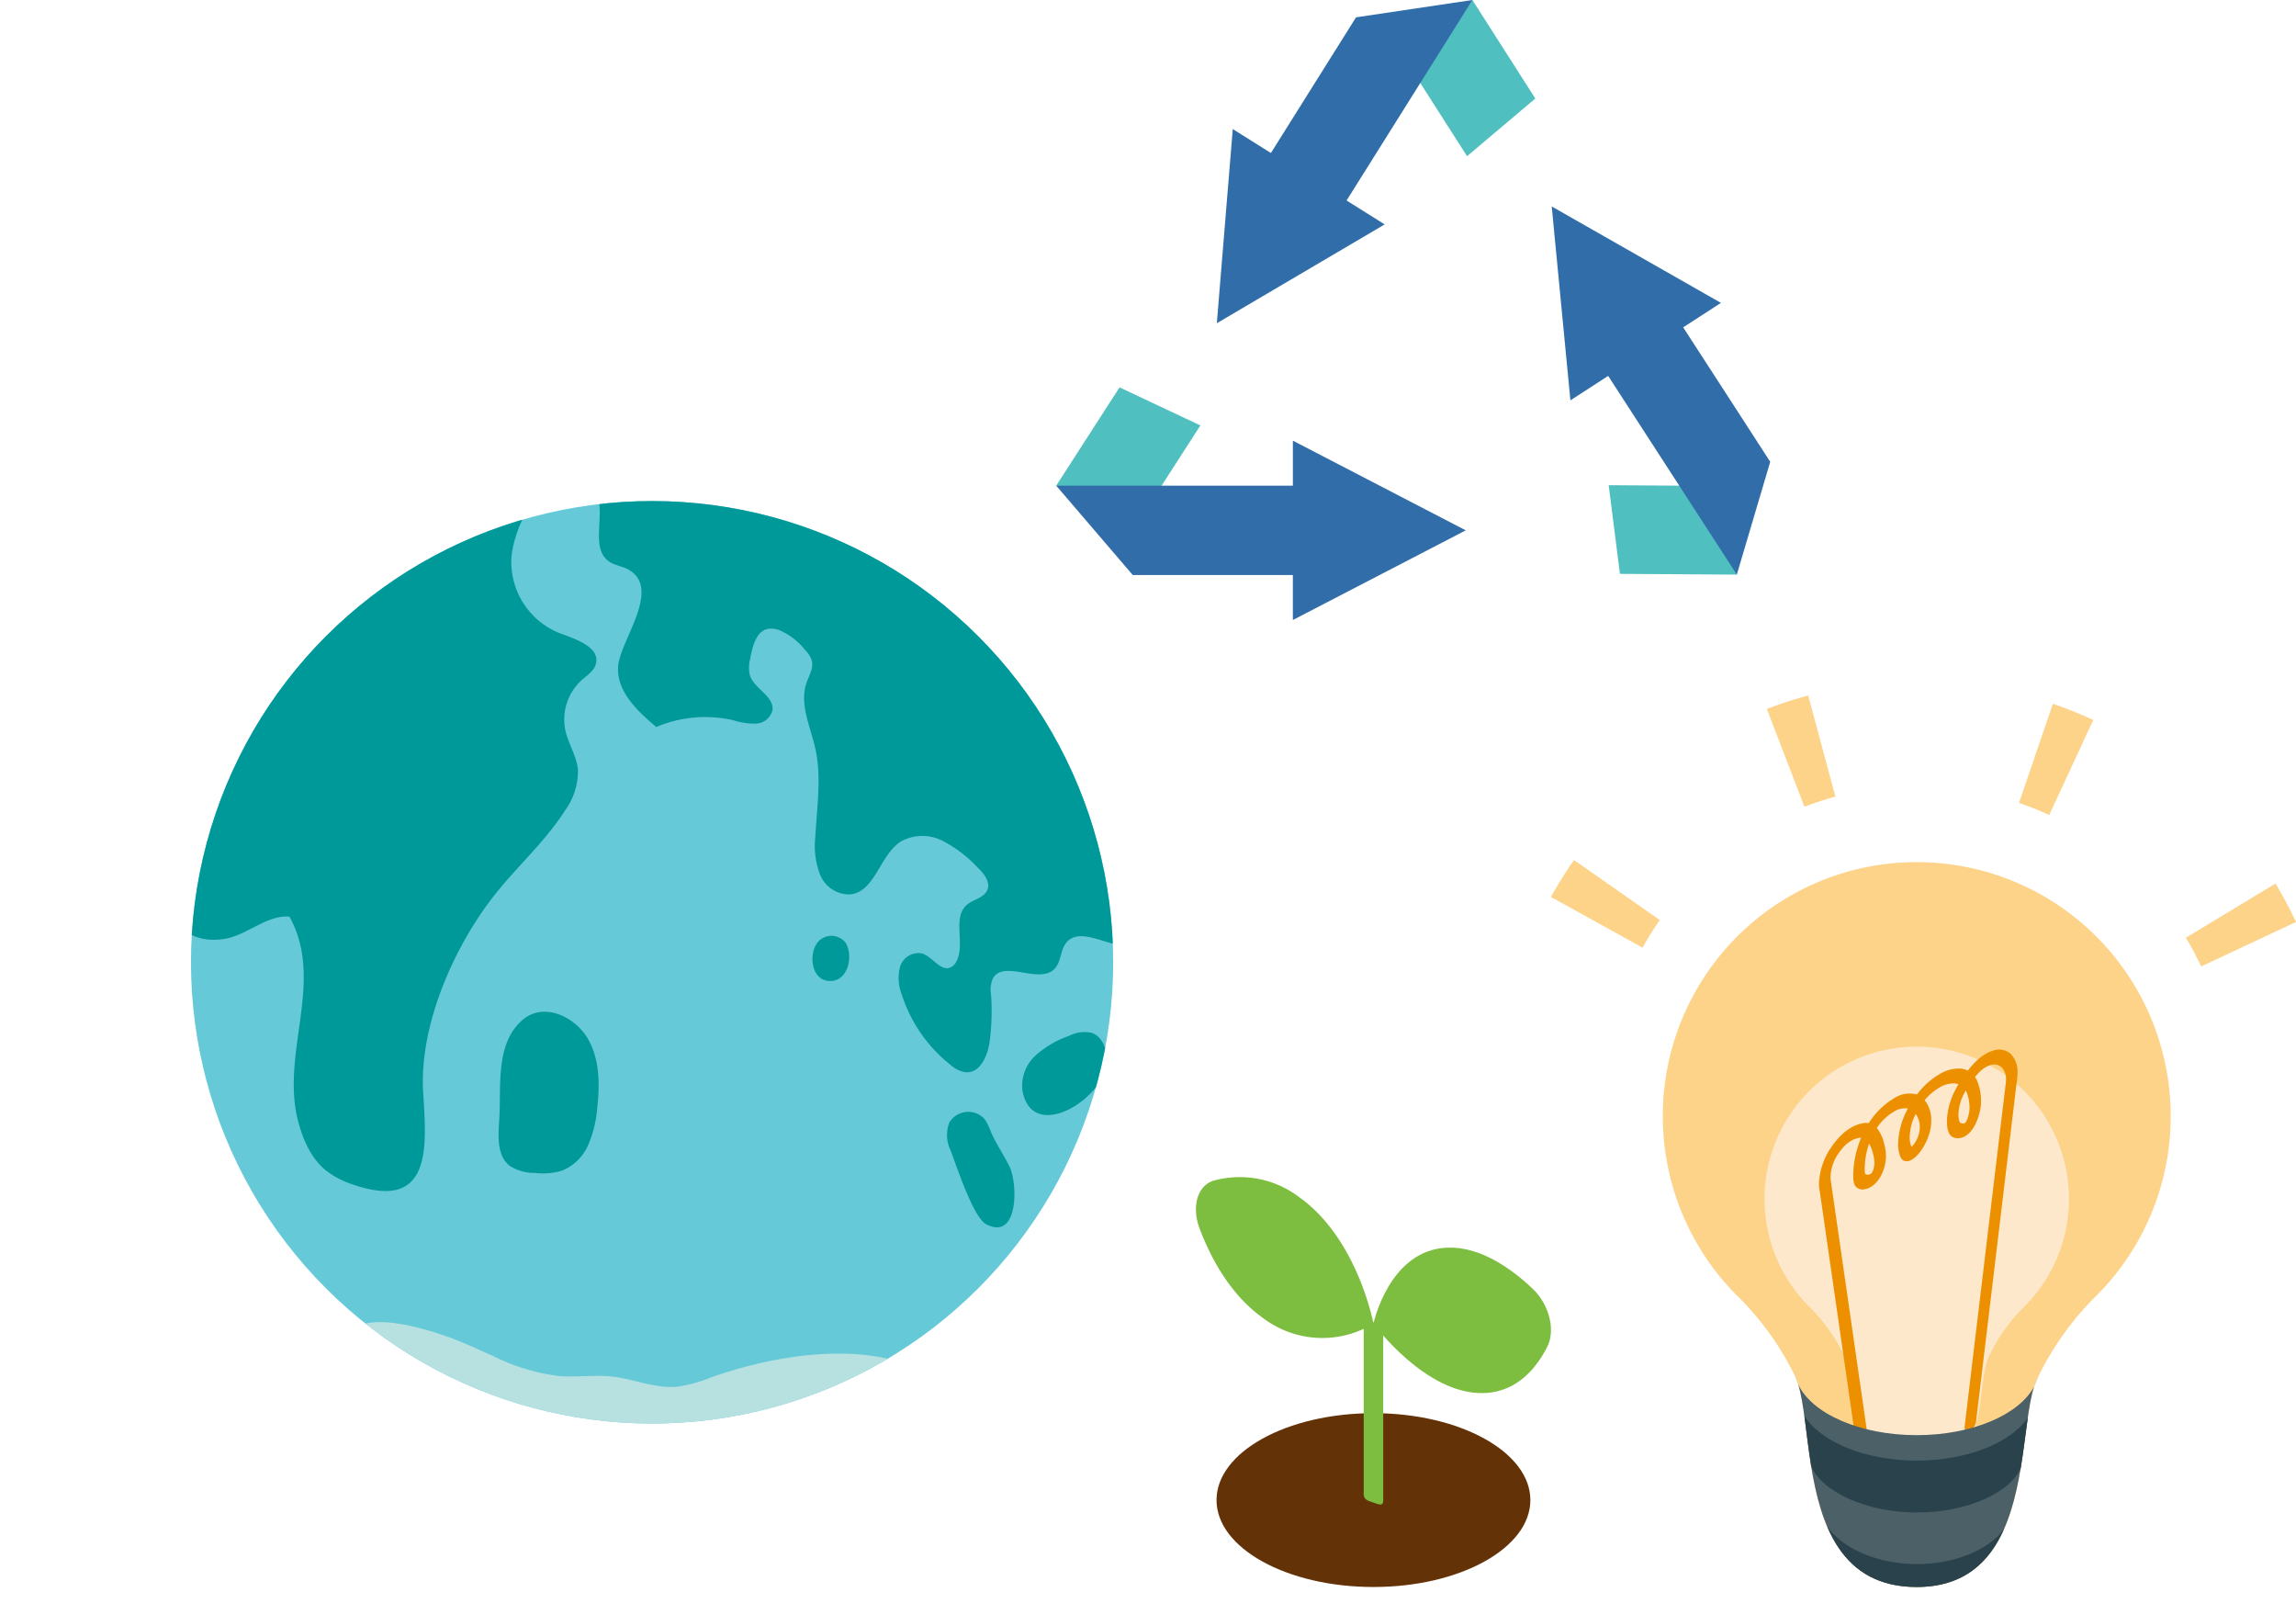
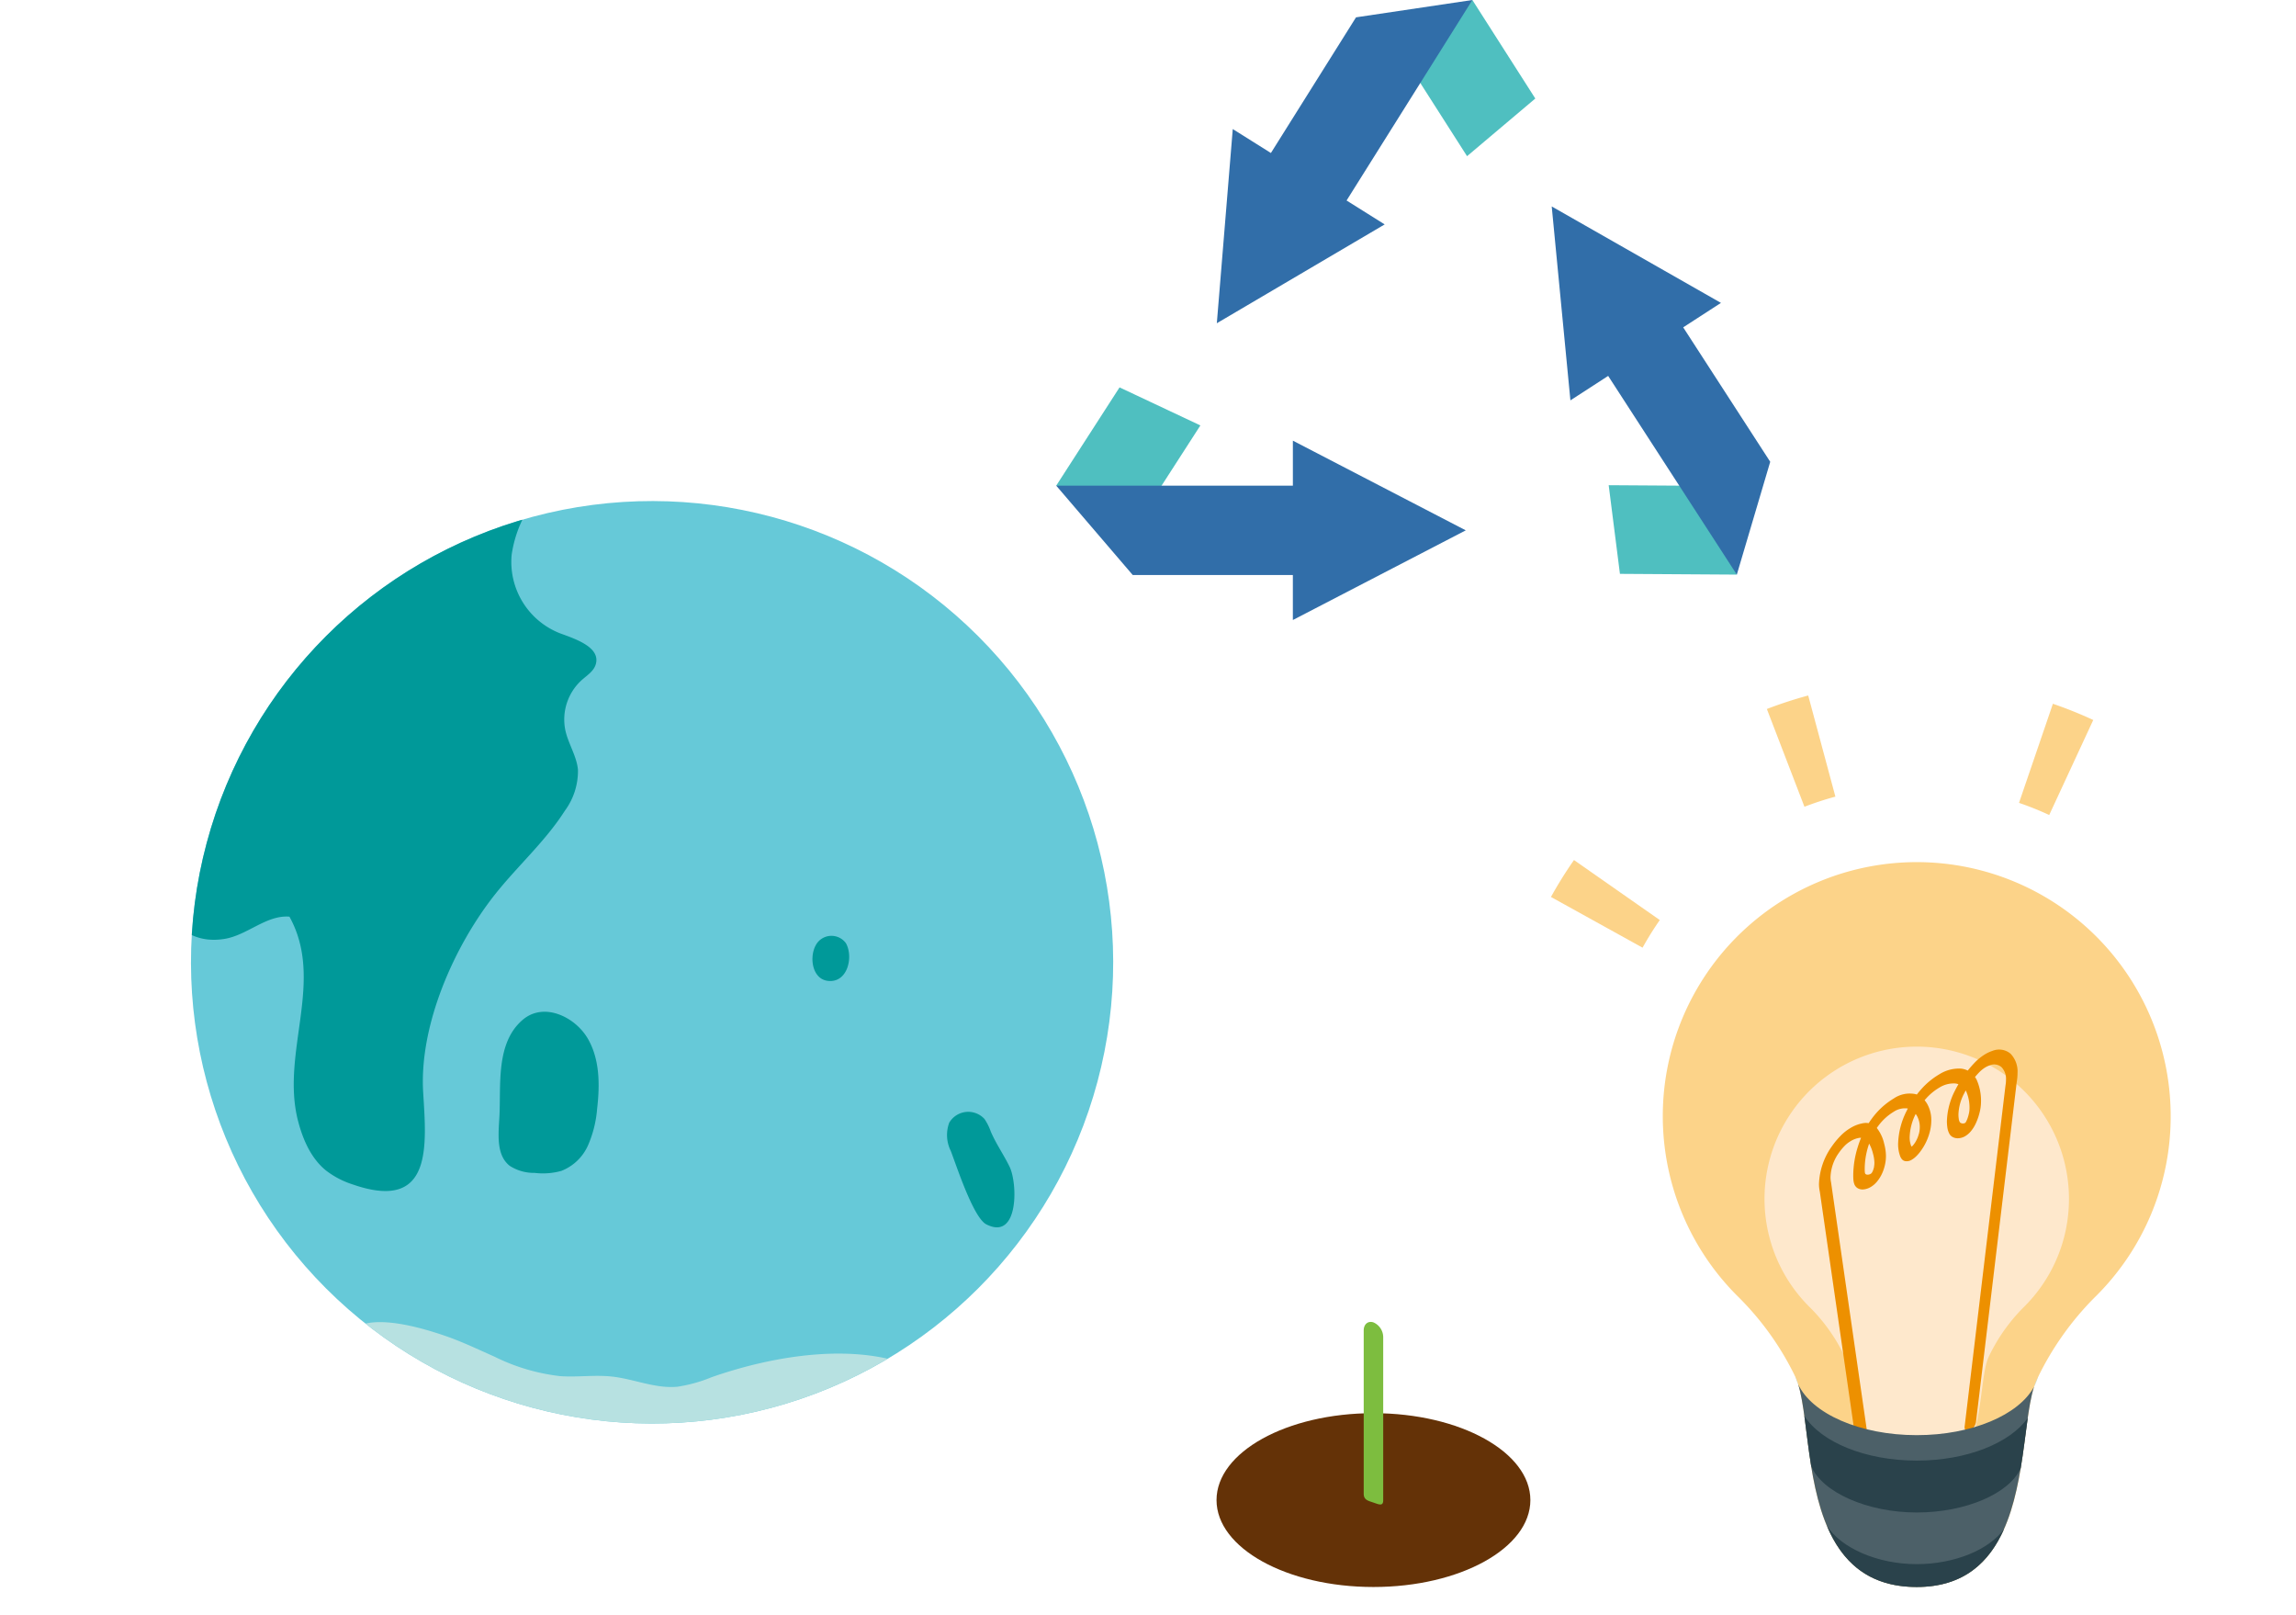
<svg xmlns="http://www.w3.org/2000/svg" width="333.332" height="234.335" viewBox="0 0 333.332 234.335">
  <defs>
    <clipPath id="clip-path">
      <circle id="SVGID" cx="66.942" cy="66.942" r="66.942" transform="translate(0 94.67) rotate(-45)" fill="none" />
    </clipPath>
  </defs>
  <g id="グループ_123" data-name="グループ 123" transform="translate(-28.847 33.423)">
    <g id="グループ_114" data-name="グループ 114" transform="translate(202.471 137.418)">
      <ellipse id="楕円形_24" data-name="楕円形 24" cx="22.782" cy="12.614" rx="22.782" ry="12.614" transform="translate(2.991 34.266)" fill="#643207" />
      <g id="グループ_113" data-name="グループ 113" transform="translate(0)">
-         <path id="パス_205" data-name="パス 205" d="M792.69,403.226a14.265,14.265,0,0,1-16.079-.848c-4.82-3.447-7.634-8.9-9.164-12.965-1.214-3.224-.272-6.315,2.121-6.96a14.259,14.259,0,0,1,12.373,2.436C790.421,390.952,792.69,403.226,792.69,403.226Z" transform="translate(-766.917 -381.956)" fill="#7dbd3f" />
-         <path id="パス_206" data-name="パス 206" d="M834.823,419.952s7.6,10.38,16.079,10.078c4.82-.171,7.634-3.713,9.164-6.738,1.214-2.4.272-6.13-2.121-8.4-3.017-2.863-7.553-6.143-12.373-5.972C837.093,409.221,834.823,419.952,834.823,419.952Z" transform="translate(-809.05 -398.682)" fill="#7dbd3f" />
        <g id="グループ_112" data-name="グループ 112" transform="translate(24.359 21.021)">
          <path id="パス_207" data-name="パス 207" d="M832.511,463.562c-.782-.266-1.415-.381-1.415-1.291V438.579c0-.911.633-1.434,1.415-1.169a2.349,2.349,0,0,1,1.415,2.13v23.691C833.925,464.142,833.292,463.827,832.511,463.562Z" transform="translate(-831.096 -437.341)" fill="#7dbd3f" />
        </g>
      </g>
    </g>
    <g id="グループ_121" data-name="グループ 121" transform="translate(28.847 11.572)">
      <g id="グループ_120" data-name="グループ 120" transform="translate(0)">
        <g id="グループ_119" data-name="グループ 119" transform="translate(0)" clip-path="url(#clip-path)">
          <circle id="楕円形_25" data-name="楕円形 25" cx="66.942" cy="66.942" r="66.942" transform="translate(0 94.67) rotate(-45)" fill="#66c9d8" />
          <path id="パス_212" data-name="パス 212" d="M140.025,75.122a11.129,11.129,0,0,0,7.053,11.409c2.4.866,5.89,2.07,5.151,4.51-.3.985-1.259,1.582-2.03,2.264a7.73,7.73,0,0,0-2.372,7.314c.433,1.947,1.627,3.7,1.823,5.681a9.709,9.709,0,0,1-1.908,5.982c-2.831,4.435-6.837,7.981-10.107,12.1-5.937,7.484-11.034,18.949-10.457,28.717.447,7.564,1.549,17.506-10.225,13.41a12.761,12.761,0,0,1-3.852-2c-2.192-1.763-3.382-4.494-4.086-7.217-2.563-9.913,3.939-20.282-1.251-29.651-3.337-.264-6.095,2.677-9.4,3.225-7.673,1.273-10.849-6.806-9.636-12.807a77.454,77.454,0,0,1,30.519-47.132c6.534-4.674,14.212-8.4,22.238-8.055,1.582.069,3.606.791,3.527,2.373-.076,1.54-2.3,2.814-3.062,4.07A17.421,17.421,0,0,0,140.025,75.122Z" transform="translate(-65.744 -39.595)" fill="#099" />
          <path id="パス_213" data-name="パス 213" d="M219.414,285.136c-.14,2.539-.5,5.583,1.5,7.148a6.466,6.466,0,0,0,3.607,1.022,9.927,9.927,0,0,0,3.891-.292,7.024,7.024,0,0,0,3.866-3.705A16.487,16.487,0,0,0,233.6,284c.4-3.437.4-7.112-1.314-10.117-1.835-3.217-6.393-5.42-9.476-2.806C218.835,274.446,219.663,280.616,219.414,285.136Z" transform="translate(-146.91 -168.07)" fill="#099" />
-           <path id="パス_214" data-name="パス 214" d="M259.94,75.354c-.847-.463-1.867-.562-2.675-1.09-2.848-1.862-.675-6.421-1.782-9.639-.464-1.347-1.515-2.892-.629-4.009a2.932,2.932,0,0,1,2.3-.768c27.936-.826,55.835,13.867,70.959,37.371,5.715,8.881,9.747,19.721,7.107,29.947a4.406,4.406,0,0,1-.909,1.964c-2.606,2.782-8.234-2.542-10.709.357-.92,1.078-.753,2.812-1.734,3.834-2.236,2.328-7.428-1.406-8.977,1.427a4.231,4.231,0,0,0-.251,2.347,33.3,33.3,0,0,1-.2,6.749c-.273,2.061-1.345,4.6-3.421,4.5A4.082,4.082,0,0,1,306.8,147.3a21.234,21.234,0,0,1-7.119-10.234,6.481,6.481,0,0,1-.251-4.031,2.789,2.789,0,0,1,3.171-1.943c1.564.472,2.737,2.715,4.211,2.01a1.875,1.875,0,0,0,.8-.854c1.327-2.536-.65-6.325,1.512-8.2.939-.815,2.479-1.005,2.968-2.149.509-1.192-.516-2.443-1.456-3.336a19.044,19.044,0,0,0-5.034-3.816,6.455,6.455,0,0,0-6.083.116c-3.041,1.98-3.68,7.212-7.28,7.664a4.579,4.579,0,0,1-4.411-2.839,11.605,11.605,0,0,1-.7-5.51c.222-4.292.928-8.651-.007-12.846-.705-3.163-2.328-6.414-1.283-9.482.368-1.079,1.064-2.164.779-3.268a3.819,3.819,0,0,0-.972-1.52,9.445,9.445,0,0,0-3.793-2.907c-3-1-3.752,1.829-4.185,4.2a5.015,5.015,0,0,0-.058,2.311c.6,2.034,3.646,3.114,3.28,5.2a2.6,2.6,0,0,1-2.435,1.879,10.555,10.555,0,0,1-3.255-.5,18.237,18.237,0,0,0-11.162.983c-2.766-2.309-5.791-5.19-5.542-8.784C258.752,85.708,264.956,78.1,259.94,75.354Z" transform="translate(-168.759 -37.709)" fill="#099" />
          <path id="パス_215" data-name="パス 215" d="M344.2,241.966c1.12,1.985.257,5.823-2.636,5.468-2.57-.315-2.8-4.33-1.262-5.81A2.6,2.6,0,0,1,344.2,241.966Z" transform="translate(-221.39 -150.069)" fill="#099" />
          <path id="パス_216" data-name="パス 216" d="M391.337,313.852a5.177,5.177,0,0,1-.226-4.085,3.2,3.2,0,0,1,5.13-.537,7.844,7.844,0,0,1,.9,1.8c.76,1.784,1.892,3.384,2.739,5.13,1.179,2.432,1.34,10.769-3.381,8.353C394.588,323.535,392.11,315.82,391.337,313.852Z" transform="translate(-253.306 -191.808)" fill="#099" />
-           <path id="パス_217" data-name="パス 217" d="M419.57,286.225a5.9,5.9,0,0,1,1.848-5.143,14.2,14.2,0,0,1,4.866-2.877,5.026,5.026,0,0,1,3.232-.479c1.722.514,2.44,2.628,2.289,4.419C431.369,287.293,421.072,293.81,419.57,286.225Z" transform="translate(-271.119 -172.841)" fill="#099" />
          <path id="パス_218" data-name="パス 218" d="M182.058,393.616a28.789,28.789,0,0,0,9.523,2.828c2.5.181,5.031-.21,7.527.062,3.2.348,6.308,1.779,9.516,1.476a21.288,21.288,0,0,0,4.963-1.382c8.906-3.121,21.273-5.285,30.2-1.123a3.862,3.862,0,0,1,1.894,1.553c.976,1.865-.9,3.923-2.645,5.095-8.963,6.005-19.871,8.76-30.66,8.849s-21.483-2.382-31.6-6.135a75.136,75.136,0,0,1-12.275-5.671c-2.685-1.594-9.674-3.86-7.991-8.149,1.764-4.495,11.116-1.541,14.348-.435C177.309,391.42,179.676,392.561,182.058,393.616Z" transform="translate(-110.277 -241.709)" fill="#b7e1e1" />
        </g>
      </g>
    </g>
    <g id="グループ_122" data-name="グループ 122" transform="translate(182.188 -33.423)">
      <path id="パス_219" data-name="パス 219" d="M564.681,237.726l-9.194,14.263-11.736-5.522,9.194-14.263Z" transform="translate(-543.751 -175.98)" fill="#4fbfc0" />
      <path id="パス_220" data-name="パス 220" d="M755.076,269.61l16.969.11,1.634,12.867-16.969-.109Z" transform="translate(-674.869 -199.189)" fill="#4fbfc0" />
      <path id="パス_221" data-name="パス 221" d="M685.962,106.736l-9.137-14.3,9.909-8.369,9.137,14.3Z" transform="translate(-626.317 -84.068)" fill="#4fbfc0" />
      <path id="パス_222" data-name="パス 222" d="M603.209,265.594l-25.1-13.016v6.53H543.751l11.11,12.971h23.246v6.53Z" transform="translate(-543.751 -188.621)" fill="#316ea9" />
      <path id="パス_223" data-name="パス 223" d="M733.287,163.016,736,191.16l5.482-3.549L760.16,216.45l4.849-16.375-12.635-19.513,5.482-3.549Z" transform="translate(-661.35 -133.052)" fill="#316ea9" />
      <path id="パス_224" data-name="パス 224" d="M605.186,130.982l24.368-14.343-5.531-3.471,18.263-29.1-16.892,2.516-12.357,19.69L607.5,102.8Z" transform="translate(-581.869 -84.068)" fill="#316ea9" />
    </g>
    <g id="グループ_137" data-name="グループ 137" transform="translate(-242.387 -394.479)">
      <g id="グループ_139" data-name="グループ 139" transform="translate(512.637 486.187)">
        <ellipse id="楕円形_27" data-name="楕円形 27" cx="17.777" cy="9.843" rx="17.777" ry="9.843" transform="translate(19.091 63.479)" fill="#cae0dd" />
        <path id="パス_262" data-name="パス 262" d="M602.792,547.516a36.868,36.868,0,1,0-62.942,26.062,42.09,42.09,0,0,1,8.458,11.786c3.105,6.616-.245,30.488,17.617,30.488,17.58,0,14.3-23.73,17.468-30.178a43,43,0,0,1,8.346-11.837A36.752,36.752,0,0,0,602.792,547.516Z" transform="translate(-529.056 -510.648)" fill="#fcd389" />
        <path id="パス_263" data-name="パス 263" d="M602.962,586.612a22.1,22.1,0,1,0-37.73,15.622,25.238,25.238,0,0,1,5.07,7.065c1.861,3.965-.147,18.275,10.56,18.275,10.538,0,8.572-14.224,10.471-18.089a25.763,25.763,0,0,1,5-7.1A22.03,22.03,0,0,0,602.962,586.612Z" transform="translate(-543.994 -537.733)" fill="#fee8cc" />
        <g id="グループ_137-2" data-name="グループ 137" transform="translate(22.677 27.218)">
          <path id="パス_264" data-name="パス 264" d="M602.492,565.991a3.733,3.733,0,0,1,1,2.8,7.435,7.435,0,0,1-.117,1.3l-5.915,49.368a1.87,1.87,0,0,1-.812,1.218.97.97,0,0,1-.187.084c-.449.141-.735-.209-.633-.787l5.915-49.365a4.817,4.817,0,0,0,.076-.847,2.444,2.444,0,0,0-.654-1.832,1.628,1.628,0,0,0-1.69-.266,3.328,3.328,0,0,0-.612.275,4.516,4.516,0,0,0-.99.8q-.286.3-.555.619a3.4,3.4,0,0,1,.236.394,7.477,7.477,0,0,1,.635,3.3,6.372,6.372,0,0,1-.2,1.451,8.451,8.451,0,0,1-.581,1.647,5.144,5.144,0,0,1-.721,1.124,3.173,3.173,0,0,1-.8.677,2.131,2.131,0,0,1-1.043.3,1.524,1.524,0,0,1-.807-.2,1.2,1.2,0,0,1-.4-.381,2.729,2.729,0,0,1-.345-1.089,6.385,6.385,0,0,1-.053-.8,10.33,10.33,0,0,1,1.191-4.484q.226-.452.482-.89a2.145,2.145,0,0,0-.494-.11,3.926,3.926,0,0,0-2.3.616,7.97,7.97,0,0,0-1.876,1.542q-.122.135-.241.277a3.48,3.48,0,0,1,.341.474,4.715,4.715,0,0,1,.63,2.449,6.688,6.688,0,0,1-.224,1.7,8.117,8.117,0,0,1-1.222,2.626,6.1,6.1,0,0,1-.726.87,3.3,3.3,0,0,1-.652.509,1.353,1.353,0,0,1-1.015.2.824.824,0,0,1-.433-.275,1.484,1.484,0,0,1-.238-.409,5.007,5.007,0,0,1-.307-1.811,11.2,11.2,0,0,1,1.236-4.781c.058-.118.117-.235.178-.35a2.938,2.938,0,0,0-2.059.476,7.79,7.79,0,0,0-2.249,2.067c-.069.091-.135.186-.2.282a5.649,5.649,0,0,1,1.075,2.3,6.949,6.949,0,0,1,.254,1.751,5.873,5.873,0,0,1-.09,1.031,6.457,6.457,0,0,1-.383,1.319,5.324,5.324,0,0,1-.816,1.37,3.556,3.556,0,0,1-.812.729c-.04.026-.08.049-.12.073a2.492,2.492,0,0,1-1.05.346,1.39,1.39,0,0,1-.89-.214,1.138,1.138,0,0,1-.419-.527,2.227,2.227,0,0,1-.138-.594c-.02-.2-.026-.375-.029-.532,0-.065,0-.128,0-.194a13.978,13.978,0,0,1,.627-4.008,15.048,15.048,0,0,1,.511-1.43c-.051,0-.1,0-.158,0a3.445,3.445,0,0,0-1.4.516,4.006,4.006,0,0,0-.835.661,7.749,7.749,0,0,0-.819.993,6.41,6.41,0,0,0-1.227,3.548,3.472,3.472,0,0,0,.08.76l6.2,42.931a1.747,1.747,0,0,1-.626,1.515,1.308,1.308,0,0,1-.187.132c-.382.221-.727.116-.817-.278l-6.2-42.933a5.352,5.352,0,0,1-.124-1.159,9.951,9.951,0,0,1,1.913-5.5A11.286,11.286,0,0,1,577.8,577.9a6.83,6.83,0,0,1,1.417-1.122,5.163,5.163,0,0,1,2.067-.742,2.33,2.33,0,0,1,.6.024q.212-.329.447-.647a10.846,10.846,0,0,1,3.177-2.926,4.121,4.121,0,0,1,3.225-.629c.046.015.092.032.136.05q.33-.427.679-.812a10.883,10.883,0,0,1,2.566-2.114,5.377,5.377,0,0,1,3.153-.841,2.9,2.9,0,0,1,1,.285c.31-.388.633-.76.967-1.11a7.361,7.361,0,0,1,1.623-1.3,5.044,5.044,0,0,1,.969-.438A2.577,2.577,0,0,1,602.492,565.991Zm-5.975,8.038a5.94,5.94,0,0,0-.483-2.6c-.02-.039-.041-.078-.063-.115q-.122.221-.232.441a7.016,7.016,0,0,0-.824,3.061,3.932,3.932,0,0,0,.037.542,1.4,1.4,0,0,0,.16.555.414.414,0,0,0,.219.151.679.679,0,0,0,.364.029.57.57,0,0,0,.183-.065.187.187,0,0,0,.055-.041,1.034,1.034,0,0,0,.092-.146,3.353,3.353,0,0,0,.17-.373,5.7,5.7,0,0,0,.271-.974,2.8,2.8,0,0,0,.049-.461m-7.343,3.589a3.907,3.907,0,0,0,.13-1,3.294,3.294,0,0,0-.444-1.679c-.047-.077-.1-.15-.15-.22a7.984,7.984,0,0,0-.877,3.381,3.336,3.336,0,0,0,.2,1.207.26.26,0,0,0,.085.135l.013,0,.012,0a.714.714,0,0,0,.1-.085,2.511,2.511,0,0,0,.188-.215,3.945,3.945,0,0,0,.335-.514,4.407,4.407,0,0,0,.4-1.006m-6.5,4.745a3.42,3.42,0,0,0,.049-.58,5.281,5.281,0,0,0-.2-1.3,5.764,5.764,0,0,0-.564-1.461q-.078.226-.148.456a11.134,11.134,0,0,0-.494,3.177v.153c0,.146.008.267.019.359a.746.746,0,0,0,.041.19.231.231,0,0,0,.088.1.427.427,0,0,0,.2.069.886.886,0,0,0,.5-.11l.041-.026a.46.46,0,0,0,.113-.1,1.021,1.021,0,0,0,.12-.188,2.711,2.711,0,0,0,.239-.745" transform="translate(-574.669 -565.395)" fill="#ed9000" />
        </g>
        <path id="パス_265" data-name="パス 265" d="M585.8,670.456c-8.287,0-15.243-3.14-17.214-7.388.859,2.747,1.137,7.225,1.886,11.869,1.372,8.5,4.326,17.558,15.327,17.558,10.75,0,13.7-8.873,15.094-17.241.77-4.62,1.066-9.085,1.937-11.82C600.645,667.494,593.852,670.456,585.8,670.456Z" transform="translate(-548.936 -587.291)" fill="#4c6068" />
        <g id="グループ_138" data-name="グループ 138" transform="translate(23.825 96.322)">
          <path id="パス_266" data-name="パス 266" d="M590.008,709.957c-5.724,0-10.985-2.359-13.03-5.564,2.123,5.033,5.873,8.882,13.044,8.882,6.874,0,10.557-3.631,12.684-8.435C600.574,707.843,595.553,709.957,590.008,709.957Z" transform="translate(-576.978 -704.393)" fill="#2a424b" />
        </g>
        <path id="パス_267" data-name="パス 267" d="M586.713,678.813c-7.5,0-13.882-2.7-16.31-6.472.3,2.2.573,4.7.985,7.258,1.561,3.791,8.119,6.744,15.327,6.744,7.11,0,13.458-2.747,15.094-6.428.428-2.569.709-5.089,1.025-7.292C600.275,676.25,594.025,678.813,586.713,678.813Z" transform="translate(-549.847 -591.954)" fill="#2a424b" />
      </g>
      <g id="グループ_140" data-name="グループ 140" transform="translate(496.404 462.003)">
        <path id="パス_268" data-name="パス 268" d="M496.4,515.391a60.771,60.771,0,0,1,3.344-5.36l12.458,8.71a45.374,45.374,0,0,0-2.5,4.01Z" transform="translate(-496.404 -486.154)" fill="#fcd389" />
        <path id="パス_269" data-name="パス 269" d="M564.9,478.147l-5.457-14.188A60.734,60.734,0,0,1,565.447,462l3.947,14.679A45.266,45.266,0,0,0,564.9,478.147Z" transform="translate(-528.102 -462.003)" fill="#fcd389" />
        <path id="パス_270" data-name="パス 270" d="M633.08,478.794,638,464.412a60.92,60.92,0,0,1,5.859,2.353l-6.394,13.791A45.279,45.279,0,0,0,633.08,478.794Z" transform="translate(-565.131 -463.214)" fill="#fcd389" />
-         <path id="パス_271" data-name="パス 271" d="M684.032,528.932a45.009,45.009,0,0,0-2.227-4.165l13.009-7.863a60.641,60.641,0,0,1,2.98,5.572Z" transform="translate(-589.632 -489.61)" fill="#fcd389" />
      </g>
    </g>
  </g>
</svg>